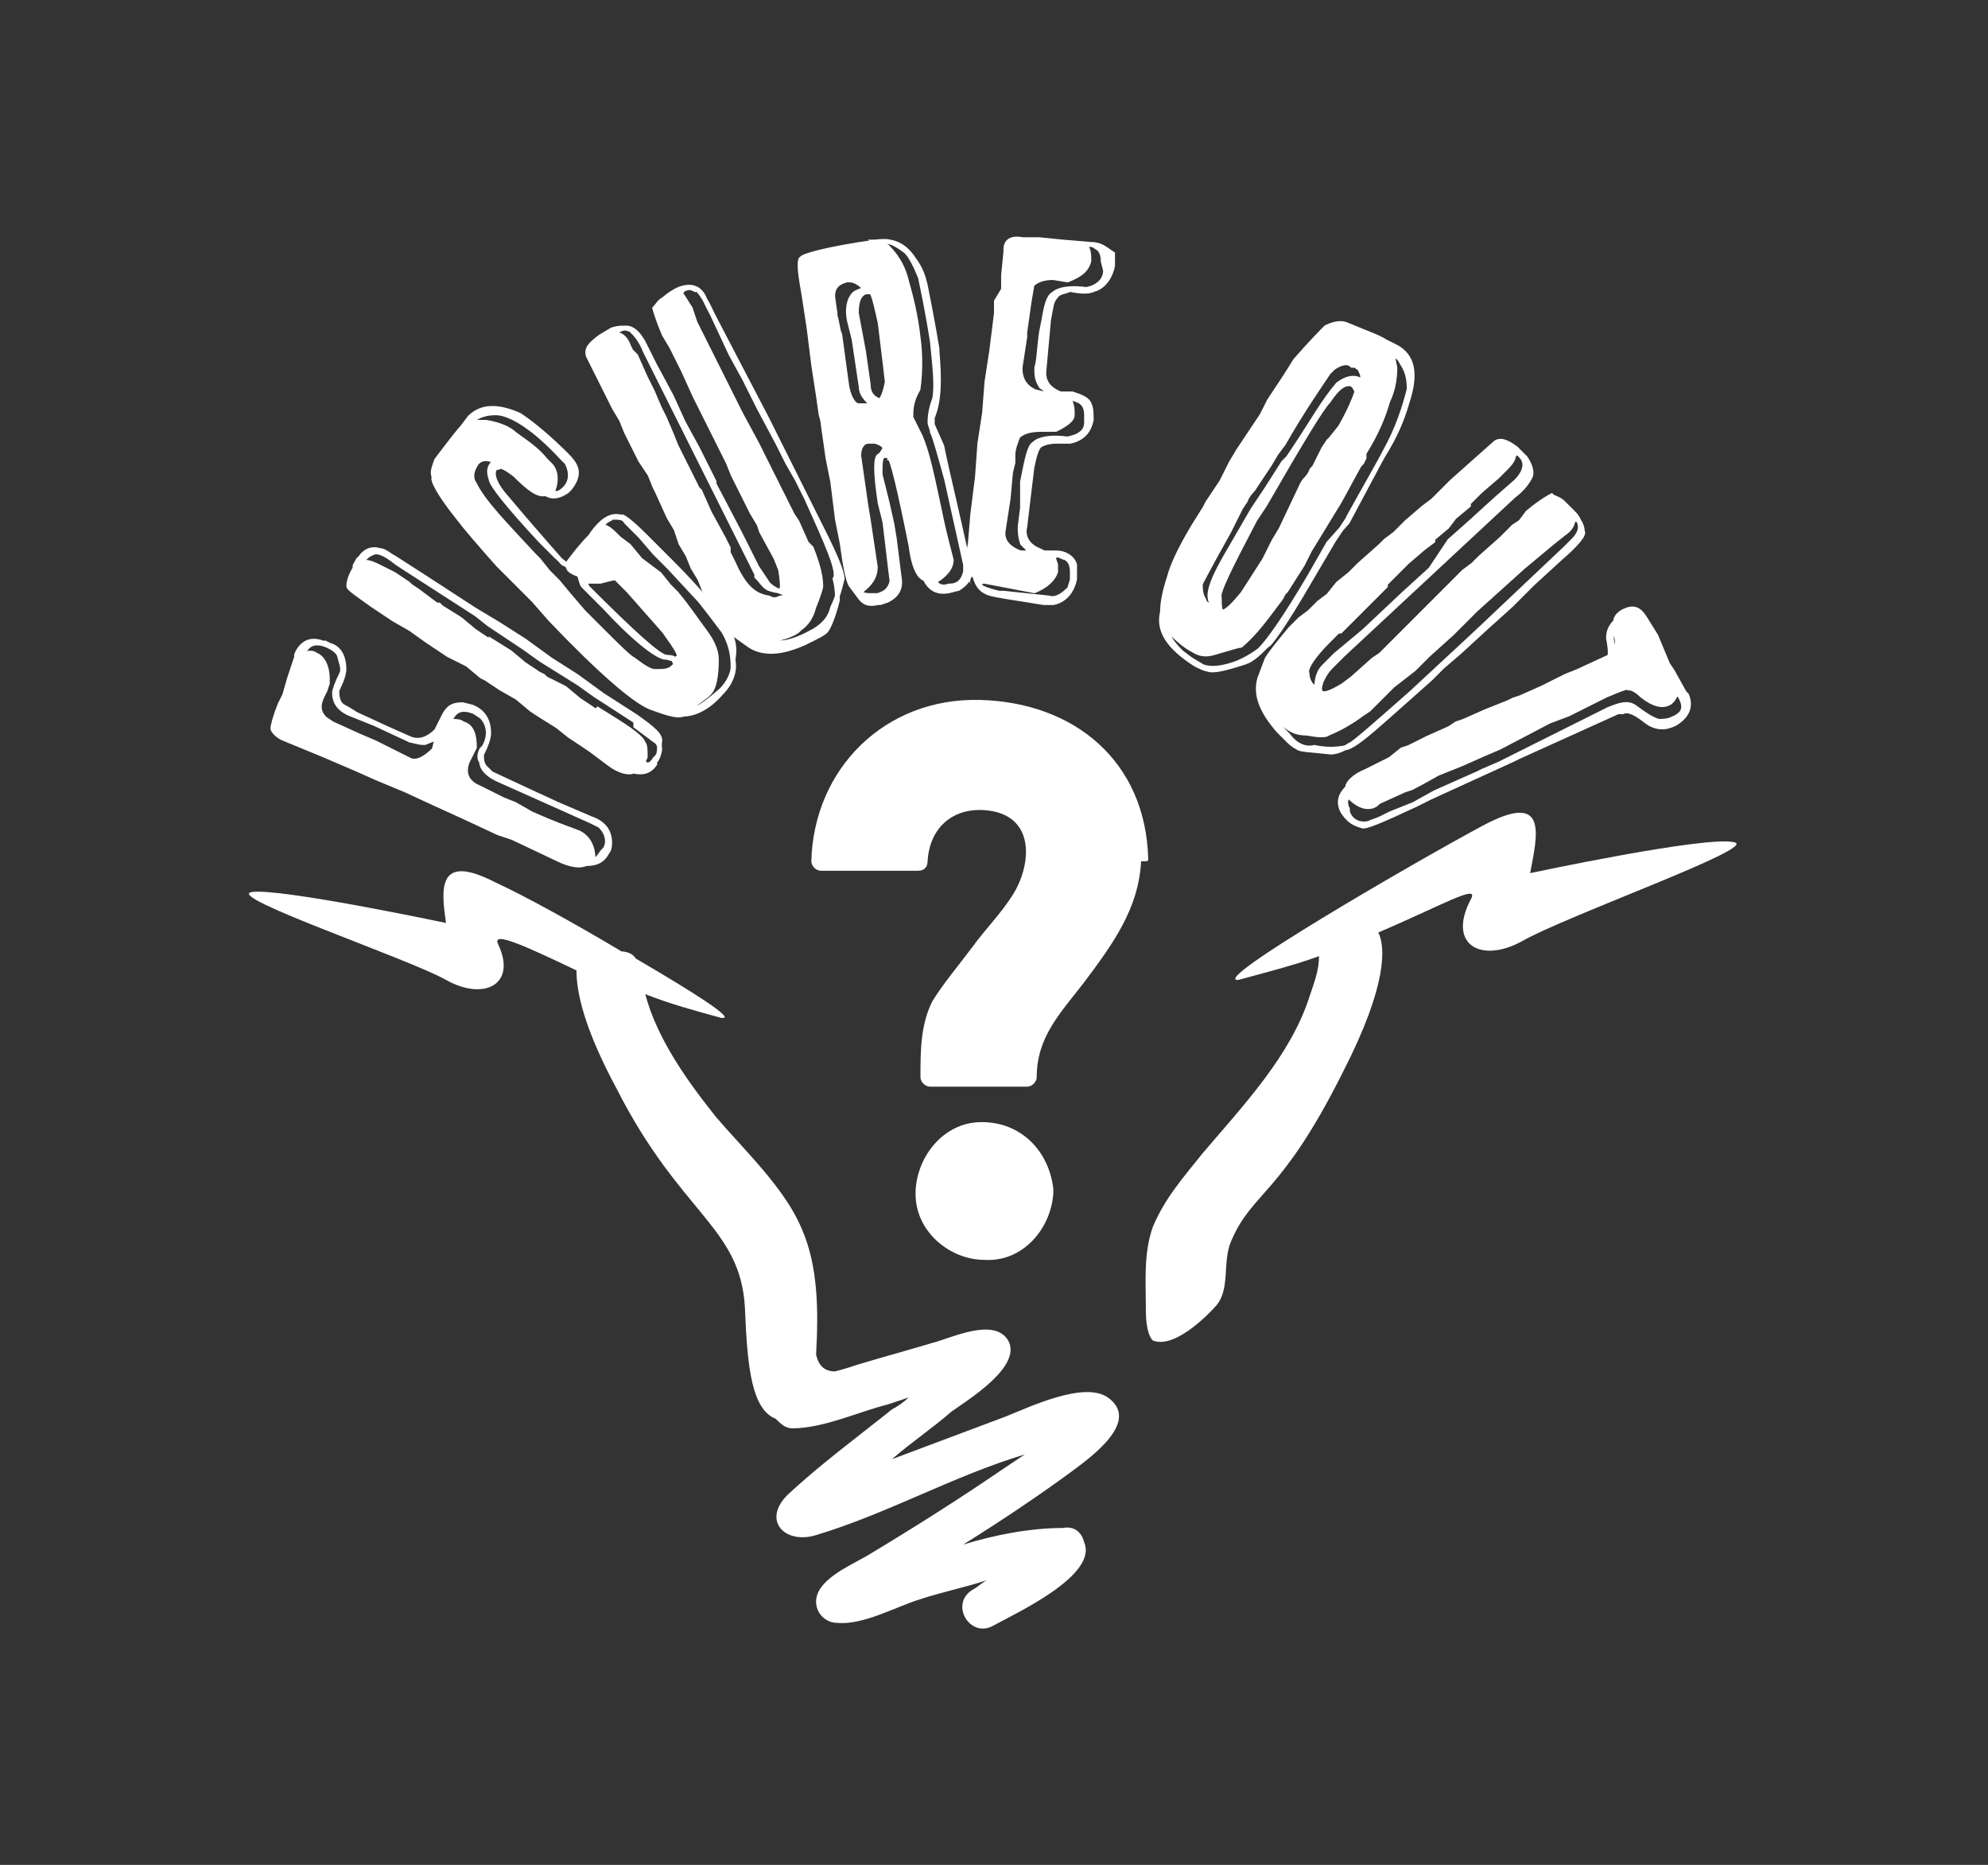
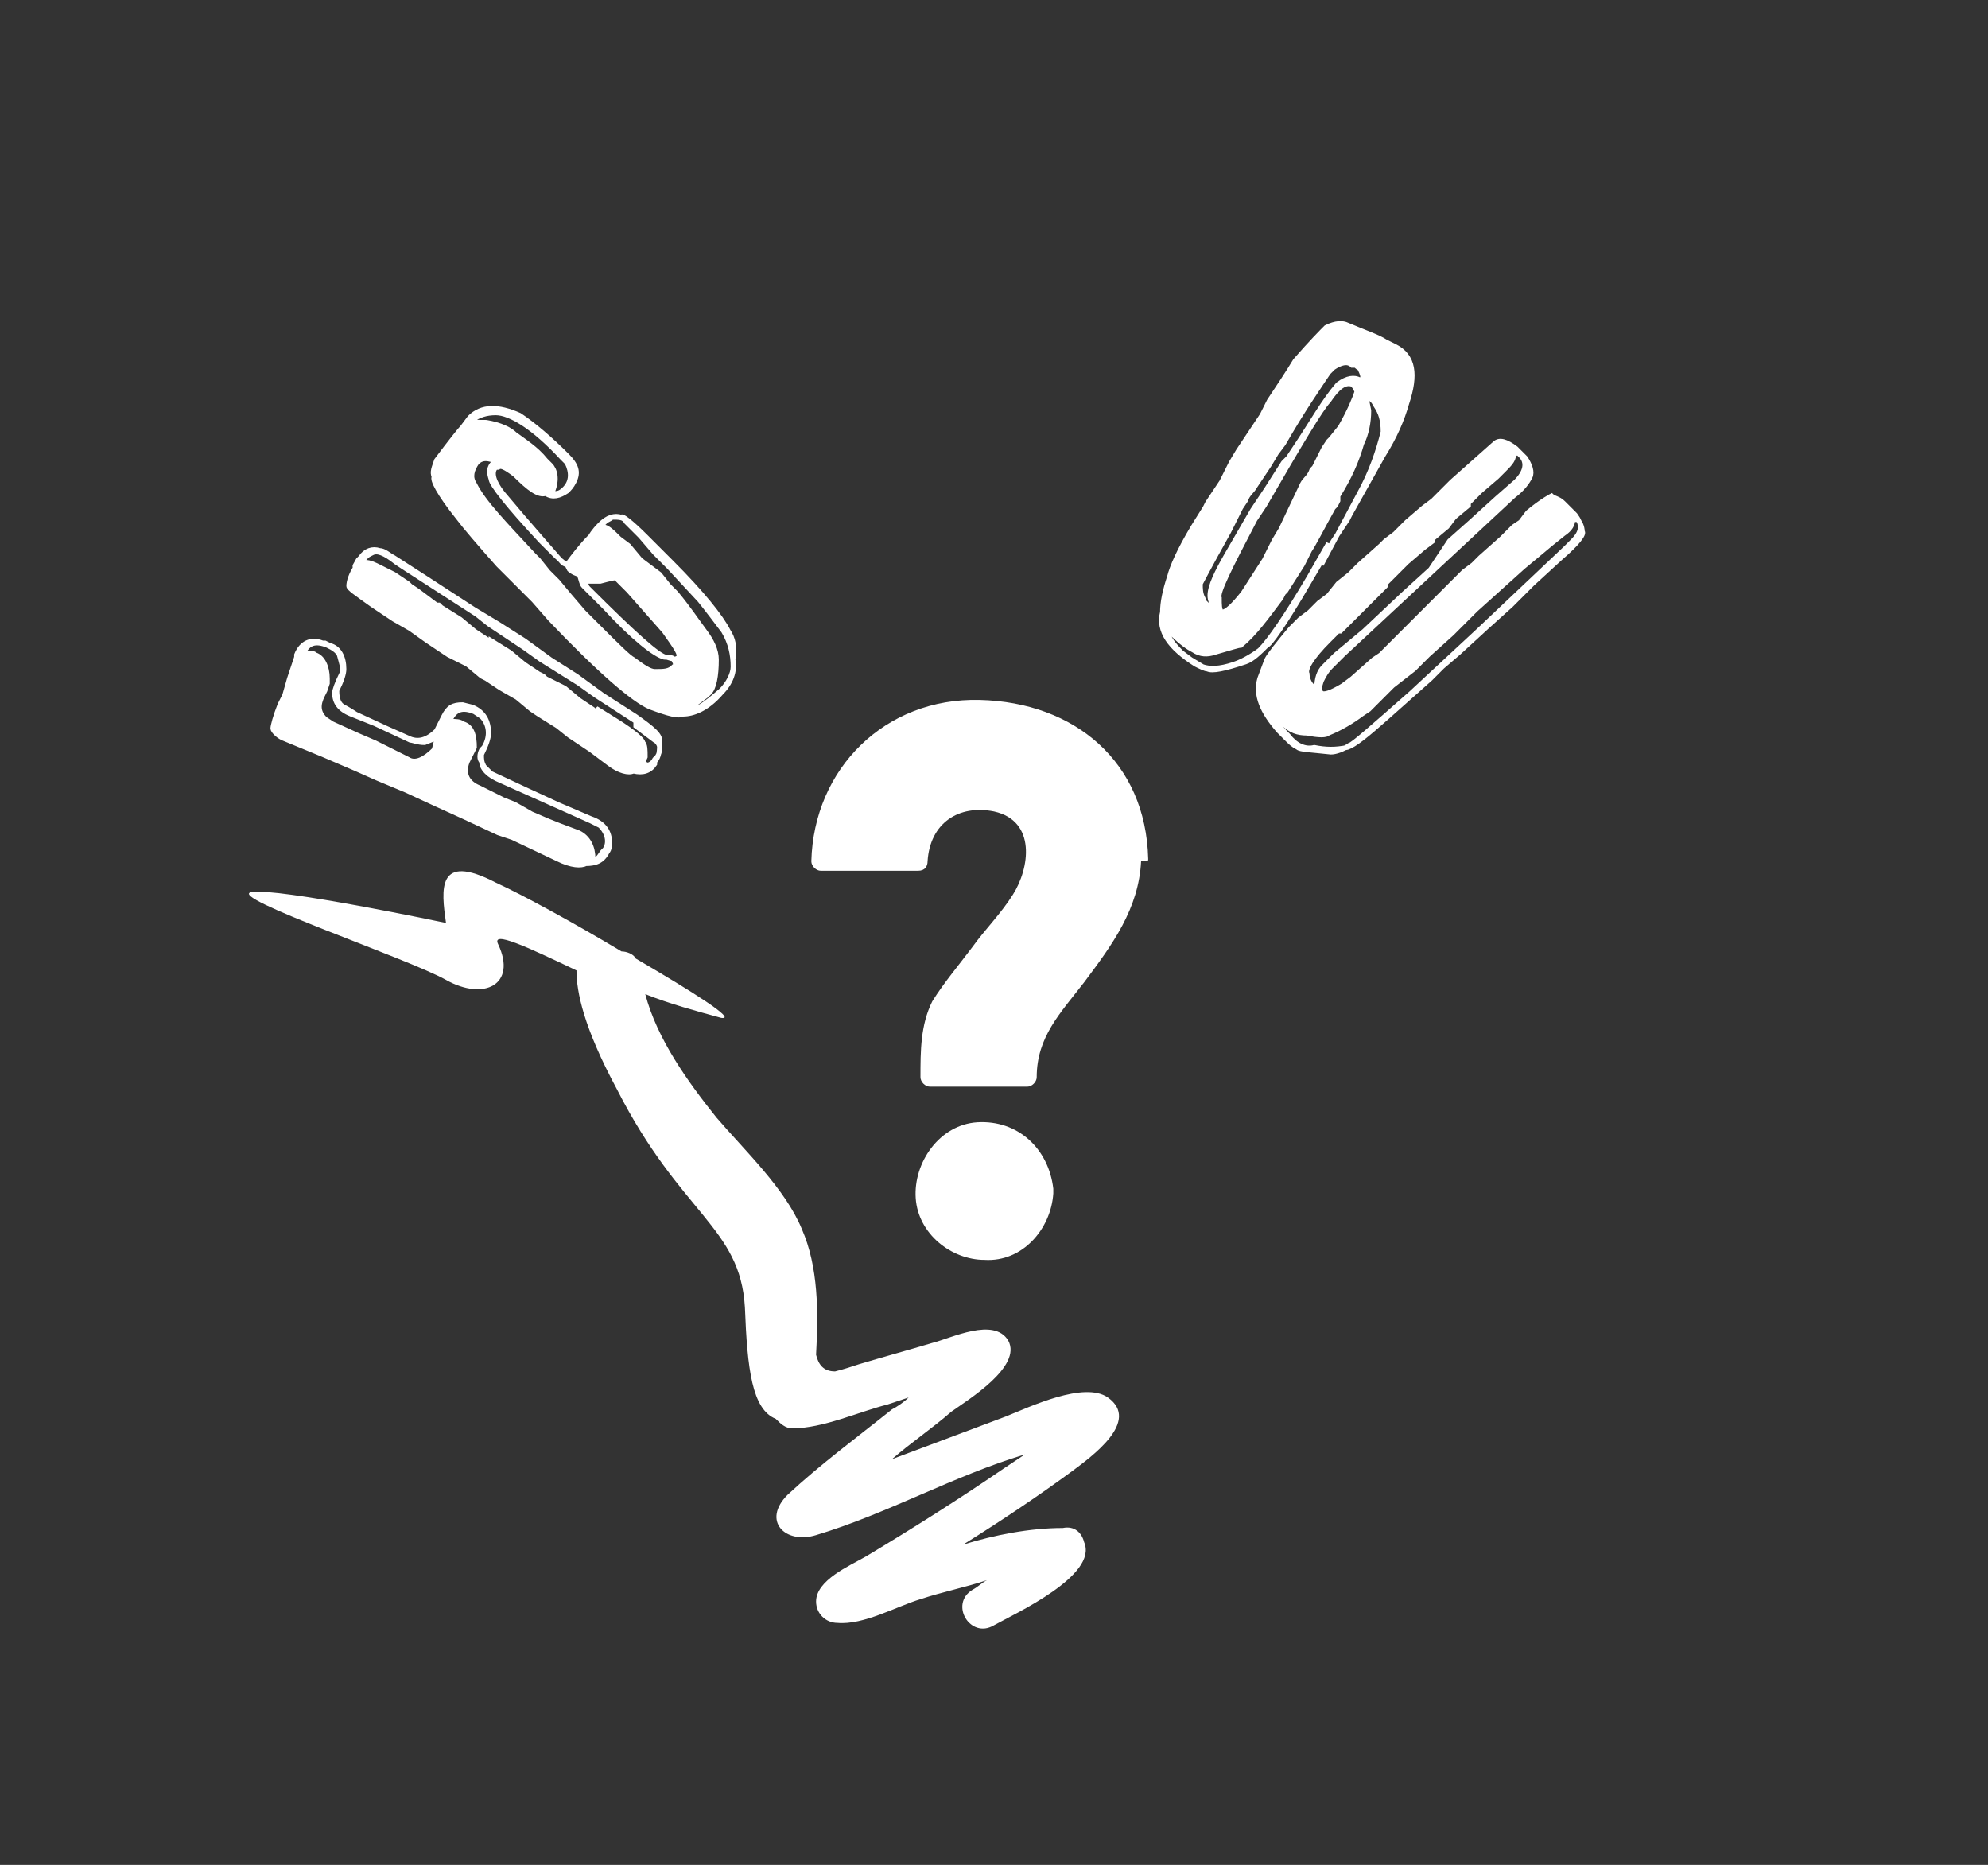
<svg xmlns="http://www.w3.org/2000/svg" version="1.1" id="圖層_1" x="0px" y="0px" viewBox="0 0 83.8 78.6" style="enable-background:new 0 0 83.8 78.6;" xml:space="preserve">
  <rect x="0" y="0" width="83.8" height="78.6" fill="#333333" stroke="none" />
  <style type="text/css">
	.st0{fill:#FFFFFF;stroke:#FFFFFF;stroke-width:0.2;stroke-miterlimit:10;}
	.st1{fill:#FFFFFF;}
	.st2{fill-rule:evenodd;clip-rule:evenodd;fill:#FFFFFF;}
</style>
  <g>
    <path class="st0" d="M24.9,34.5l-1.4-0.6l-1.3-0.6l-1.5-0.7l-0.3-0.3c-0.1-0.2-0.1-0.3-0.1-0.5c0.2-0.4,0.3-0.7,0.3-0.9   c0-0.5-0.2-0.9-0.7-1.1l-0.4-0.1c-0.4,0-0.6,0.1-0.8,0.5l-0.1,0.2l-0.1,0.2l-0.1,0.2c-0.4,0.4-0.8,0.5-1.2,0.3l-0.9-0.4L15,30.1   c-0.3-0.2-0.5-0.3-0.5-0.3c-0.2-0.1-0.3-0.3-0.3-0.7c0.2-0.4,0.3-0.7,0.3-0.9c0-0.5-0.2-0.9-0.6-1l-0.2-0.1l0,0l0,0l-0.1,0   c-0.5-0.2-0.9,0-1.1,0.5l0,0.1l0,0l-0.3,0.9L12,29.3l-0.2,0.4c-0.2,0.5-0.3,0.9-0.3,1c0,0.1,0.2,0.3,0.4,0.4l1.7,0.7l1.4,0.6   l0.9,0.4l1.2,0.5l1.3,0.6l1.1,0.5l1.5,0.7l0.6,0.2l1.9,0.9c0.6,0.3,1,0.3,1.2,0.2c0.4,0,0.7-0.1,0.9-0.5c0.1-0.1,0.1-0.3,0.1-0.4   C25.7,35.1,25.5,34.7,24.9,34.5z M18.3,31.6c-0.4,0.4-0.8,0.6-1.1,0.4l-1.4-0.7L15.1,31L14,30.5l-0.3-0.2c-0.3-0.3-0.3-0.6-0.1-1   l0.1-0.2l0.1-0.3l0-0.2c0-0.5-0.2-0.9-0.5-1c-0.1-0.1-0.3-0.1-0.5,0c0,0,0-0.1,0-0.1c0.2-0.4,0.5-0.5,1-0.3   c0.2,0.1,0.4,0.2,0.5,0.4c0.1,0.4,0.2,0.6,0.1,0.8c-0.2,0.4-0.3,0.7-0.3,0.8c0,0.4,0.2,0.7,0.7,0.9l1,0.4l1.5,0.7   c0.1,0,0.3,0.1,0.6,0.1l0.5-0.2c0,0,0,0,0,0.1L18.3,31.6z M25.5,35.8l-0.1,0.1c-0.2,0.3-0.3,0.4-0.4,0.3l0,0l0,0   c0-0.5-0.2-0.9-0.6-1.1l-0.8-0.3l-0.5-0.2l-0.7-0.3l-0.7-0.4l-0.5-0.2l-0.8-0.4l-0.2-0.1c-0.5-0.2-0.7-0.6-0.5-1.1l0.2-0.4l0.1-0.2   c0-0.5-0.1-0.9-0.5-1l0,0c-0.1-0.1-0.3-0.1-0.5-0.1c0,0-0.1-0.1,0-0.1l0,0c0.2-0.4,0.5-0.5,1-0.3l0.3,0.2c0.3,0.3,0.4,0.8,0.1,1.3   l-0.1,0.1l0,0l0,0c-0.1,0.2-0.1,0.4,0,0.5c0,0.3,0.3,0.6,0.8,0.8l3.8,1.7l0.4,0.2C25.6,35.1,25.7,35.5,25.5,35.8z" />
    <path class="st0" d="M26.8,30.2l-1.4-0.9l-1.1-0.8l-1.1-0.7L22.1,27L21,26.3L20,25.7l-2-1.3l-1.4-0.9c-0.2-0.1-0.4-0.3-0.6-0.3   c-0.3-0.1-0.6,0-0.8,0.3l-0.1,0.1c-0.1,0.2-0.2,0.3-0.1,0.3c-0.2,0.3-0.3,0.6-0.3,0.8c0,0.1,0.3,0.3,1,0.8l0.3,0.2l0.6,0.4l0.7,0.4   L18,27l0.3,0.2l0.6,0.4l0.8,0.4l0.6,0.5l0.2,0.1l0.6,0.4l0.7,0.4l0.6,0.5l0.3,0.2l0.8,0.5L24,31l0.6,0.4l0.3,0.2l0.8,0.6   c0.4,0.3,0.8,0.4,1,0.3c0.4,0.1,0.7,0,0.9-0.3l0-0.1c0.2-0.2,0.2-0.5,0.2-0.8C27.9,31,27.5,30.7,26.8,30.2z M27.7,31.9l-0.1,0.1   c-0.1,0.2-0.3,0.3-0.4,0.2c-0.1,0-0.1-0.1,0-0.3c0-0.3,0-0.5-0.1-0.6c0-0.1-0.3-0.4-1.1-0.9l-0.8-0.5L25.1,30L25,29.9l-0.6-0.4   l-0.6-0.5L23,28.6l-0.1-0.1l-0.2-0.1l-0.6-0.4l-0.6-0.5l-0.8-0.5L20.7,27L20.6,27L20,26.6l-0.6-0.5l-0.8-0.5l-0.1-0.1l-0.1,0   l-0.8-0.6l-0.3-0.2l-0.1-0.1l-0.6-0.4L16,23.9c-0.2-0.1-0.4-0.2-0.6-0.2l-0.1,0l0-0.1l0.1-0.1c0.1-0.1,0.1-0.1,0.3-0.2   c0.2-0.1,0.5,0,1,0.4l0.3,0.2l3.1,2l0.5,0.4l1.5,1l0.7,0.5l1.6,1l0.7,0.5l1.7,1.1l0,0.1l0,0l0,0.1l0.8,0.6   C27.8,31.3,27.9,31.6,27.7,31.9z" />
    <path class="st0" d="M30.7,26.6c-0.3-0.6-1.1-1.6-2.4-2.9l-0.5-0.5l-0.6-0.6c-0.6-0.6-1-0.9-1-0.8c-0.3-0.1-0.6,0-0.9,0.3   c-0.3,0.3-0.4,0.5-0.4,0.5c-0.4,0.4-0.7,0.8-1,1.2c0,0-0.1,0-0.2-0.1L23,22.9c-0.7-0.8-1.3-1.5-1.8-2.1c-0.4-0.5-0.5-0.9-0.3-1.1   l0.1,0c0.1-0.1,0.3,0,0.7,0.3c0.6,0.6,1,0.9,1.3,0.8c0.3,0.2,0.6,0.1,0.9-0.1c0.1-0.1,0.2-0.2,0.3-0.4c0.2-0.4,0.1-0.7-0.3-1.1   c-0.7-0.7-1.4-1.3-2-1.7c-0.9-0.4-1.6-0.4-2.1,0.1L19.5,18c-0.1,0.1-0.5,0.6-1.1,1.4c-0.1,0.3-0.2,0.5-0.1,0.7   c-0.1,0.1,0.2,0.7,1,1.7c0.3,0.4,0.9,1.1,1.7,2l0.6,0.6l0.9,0.9l0.7,0.8c2.1,2.2,3.5,3.4,4.2,3.7c0.8,0.3,1.2,0.4,1.4,0.3   c0.4,0,1-0.2,1.6-0.9l0,0c0.4-0.4,0.6-0.9,0.5-1.4C31,27.3,30.9,26.9,30.7,26.6z M25.2,24.2c0.1-0.1,0.2-0.1,0.4-0.1l0,0l0,0l0,0   C25.5,24.3,25.3,24.3,25.2,24.2L25.2,24.2L25.2,24.2z M19.9,17.7L19.9,17.7c0.3-0.2,0.6-0.3,1-0.3c0.6,0,1.6,0.6,2.8,1.9l0.2,0.2   c0.2,0.4,0.2,0.8-0.1,1.1l0,0c-0.2,0.2-0.3,0.2-0.5,0.2l0-0.1c0.2-0.5,0.1-0.9-0.1-1.1l-0.2-0.2c-0.4-0.5-0.9-0.8-1.3-1.1   c-0.2-0.2-0.6-0.4-1.2-0.5C20.1,17.8,19.9,17.8,19.9,17.7L19.9,17.7z M28.4,28.1L28.4,28.1c-0.2,0.2-0.4,0.2-0.8,0.2   c-0.2,0-0.5-0.2-0.9-0.5l0,0c-0.2-0.1-0.7-0.6-1.5-1.4l-0.6-0.6L24,25.1l-0.5-0.6l-0.4-0.4l-0.4-0.5l-0.2-0.2   c-1.2-1.3-2.1-2.2-2.5-3c-0.2-0.3-0.1-0.6,0.1-0.9l0,0c0.2-0.2,0.4-0.2,0.7-0.1l0,0.1c-0.2,0.2-0.2,0.4-0.1,0.7   c0,0.2,0.7,1.1,2.1,2.6l0.5,0.5c0.2,0.2,0.4,0.4,0.6,0.5l0.1,0.2c0.1,0.1,0.3,0.2,0.4,0.2l0,0c0.1,0.2,0.1,0.4,0.2,0.5l0.9,0.9   c1.2,1.3,2.1,2,2.5,2.1c0.2,0,0.4,0,0.4,0.1C28.5,28,28.5,28.1,28.4,28.1z M28.6,27.7c-0.1,0.1-0.2,0.1-0.5,0c-0.3,0-1.4-1-3.3-2.9   c-0.1-0.1-0.1-0.2-0.1-0.3l0,0c0,0,0.2,0,0.6,0c0.4-0.1,0.7-0.2,0.7-0.1l0,0l0.5,0.5l1.5,1.7C28.5,27.3,28.7,27.6,28.6,27.7z    M30.4,29.1c-0.7,0.6-1.1,0.9-1.4,0.8l0,0v0l0.8-0.6l0.1-0.1c0.2-0.2,0.3-0.7,0.3-1.4c0-0.4-0.2-0.8-0.5-1.2   c-0.3-0.4-0.7-1-1.2-1.6l-0.2-0.2l-0.1-0.1l-0.4-0.5L27,23.6l-0.5-0.6l-0.4-0.3c-0.3-0.3-0.5-0.5-0.7-0.5c0,0,0-0.1,0-0.1l0.1-0.1   c0.1-0.1,0.2-0.1,0.3-0.2c0.3,0,0.5,0,0.6,0.2l0,0l0.6,0.6l0.6,0.7l0.6,0.6l1.3,1.4l0,0l0,0c0.4,0.5,0.7,0.9,1,1.3   c0.3,0.5,0.4,1,0.4,1.5C30.9,28.4,30.7,28.8,30.4,29.1z" />
-     <path class="st0" d="M34,21l-1.7-3.4L29.9,13l-0.2-0.4c-0.2-0.5-0.6-0.6-1.1-0.4c-0.4,0.2-0.6,0.4-0.6,0.4   c-0.2,0.1-0.3,0.3-0.4,0.4c0,0,0.1,0.4,0.4,1.1l0.3,0.5l0.2,0.4l0.3,0.6l0.5,1.1l0.2,0.4l0.2,0.4l0.4,0.8l0.4,0.8l0.2,0.4l0.2,0.5   l0.4,0.8l0.4,0.8l0.3,0.5l0.1,0.3l0.6,1.1l0.2,0.5c0.1,0.6,0.1,0.9,0,0.9c-0.1,0-0.2,0-0.5-0.1c-0.2-0.1-0.3-0.3-0.5-0.5l0,0l0,0   l0,0l0,0l0,0l0-0.1l-0.1-0.2l-0.2-0.4l-4.4-8.8c-0.2-0.5-0.4-0.7-0.6-0.9c-0.2-0.1-0.5-0.1-0.8,0l-0.5,0.3   c-0.4,0.3-0.6,0.5-0.5,0.8l1.1,2.2l0.3,0.5l0.2,0.5l0.2,0.4l0.4,0.8l0.4,0.6l0.2,0.5l0.1,0.2l0.5,1.1l0.3,0.5l0.2,0.6l0.3,0.5   l0.2,0.5l0.3,0.5l0.2,0.5l0.1,0.3l0.1,0.2c0.5,0.7,0.8,1.1,1,1.3l0.7,0.5c0.6,0.4,1.4,0.3,2.3-0.1l0.4-0.2c0.2-0.1,0.4-0.2,0.5-0.3   c0.1-0.1,0.3-0.5,0.5-1.3c0-0.2,0-0.5-0.1-0.9C35.4,24.1,34.9,23,34,21z M30.9,23.7l-0.2-0.4l0-0.1l0-0.1l0,0l0,0l0,0l0,0l0,0   l-0.2-0.4l-0.6-1.1l-0.4-0.9l0,0l0,0l-0.1-0.1l-0.2-0.4l0,0l0,0l0,0l-0.3-0.6l-0.4-0.8l-0.2-0.5l0,0l0,0l0,0l-0.3-0.7l-0.2-0.4   l-0.3-0.7l0,0l0,0l-0.3-0.6l-0.4-0.9l-0.1-0.1l-0.1-0.1l0,0l0,0l-0.1-0.2c-0.1-0.3-0.3-0.5-0.5-0.5l0-0.1l0-0.1l0.1,0   c0.4-0.2,0.7,0,1,0.5l0.5,1l0.7,1.3l0.5,1.1l0.6,1.1l0.7,1.4l0,0.1l1.1,2.1l0.7,1.4l0.4,0.6c0.1,0.2,0.4,0.4,0.8,0.5   c0,0.1,0,0.1-0.1,0.2l-0.1,0c-0.2,0.1-0.3,0.1-0.5,0C31.7,25.1,31.3,24.6,30.9,23.7z M35.1,25.6c-0.1,0.4-0.3,0.7-0.8,1   c-0.9,0.5-1.5,0.6-1.9,0.4l0,0l0,0c0.5-0.1,0.9-0.2,1.2-0.4l0.1-0.1c0.3-0.2,0.5-0.5,0.6-0.9c0.2-0.5,0.3-0.8,0.3-0.9   c0-0.5-0.2-1.1-0.4-1.6L34,22.9L33.6,22l-0.2-0.3l-0.5-1l-0.1-0.2l-0.3-0.6l-0.6-1.2l-0.7-1.3l-0.6-1.2L30,15l-0.7-1.4L29.1,13   c-0.2-0.3-0.3-0.5-0.4-0.6c0,0,0-0.1,0.1-0.2c0.2-0.1,0.3-0.1,0.5,0c0.1-0.1,0.4,0.3,0.8,1.2l0.7,1.5l0.6,1.1l0.6,1.2l0.8,1.5   l0.4,0.8l0.4,0.7l1.1,2.2c0.5,1,0.8,1.7,0.8,2C35.4,24.8,35.3,25.2,35.1,25.6z" />
-     <path class="st0" d="M46,10.3L46,10.3L46,10.3L46,10.3L46,10.3l-1.2-0.1l-1-0.1c-0.3,0-0.6,0-0.7,0c-0.5-0.1-0.7,0.1-0.7,0.4l0,0.1   l-0.1,1l0,0.2l0,0.4L42,12.7L42,13.2l-0.2,1.6l-0.2,1.3l-0.1,1.3l-0.2,1.3l-0.1,1.4L41,21.7l-0.1,1.2l-0.1,0.6c0,0.1,0,0.1,0,0.2   c-0.5-2.3-0.9-3.9-1.1-4.9l-0.4-0.9l0-0.3c0.3-0.7,0.3-1.6,0.2-2.8l0-0.1c-0.2-1.2-0.4-2.2-0.5-2.7c-0.1-0.4-0.2-0.7-0.5-1.1   c-0.4-0.6-0.9-0.8-1.6-0.7c-2.1,0.3-3.1,0.6-3.1,0.7c-0.1,0-0.1,0.4,0,1l0.1,0.6l0.2,1.3l0.1,0.8l0.1,0.8l0.2,1.3l0.1,0.7   c0,0.1,0.1,0.3,0.1,0.5l0.2,1.4l0.1,0.5l0.1,0.5l0.2,1.6l0.1,0.5l0.1,0.5l0.1,0.7c0.1,0.6,0.2,1,0.3,1.1l0.3,0.4   c0.2,0.3,0.4,0.4,0.8,0.3l0.1,0l0.3-0.1c0.4-0.2,0.6-0.5,0.5-1l-0.2-1.6l-0.1-0.6l-0.2-0.9L37.1,20c0-0.5,0-0.8,0.2-0.8l0,0   c0.1,0,0.2,0,0.2,0.1c0.1,0,0.4,1.2,0.9,3.7c0.1,0.8,0.3,1.3,0.6,1.4c0.2,0.4,0.5,0.6,1,0.5l0.4-0.1c0.3-0.2,0.5-0.4,0.5-0.8   c0,0.1,0.1,0.2,0.2,0.3c0.1,0.4,0.3,0.6,0.6,0.7c0.3,0.1,1.1,0.2,2.3,0.4l0.4,0c0.5-0.1,0.8-0.5,0.9-1c0-0.2,0-0.4,0-0.6   c-0.1-0.3-0.4-0.5-0.8-0.5l-0.5,0l-0.2-0.1c-0.5-0.2-0.7-0.6-0.6-1l0.3-2.5c0.1-0.5,0.2-0.8,0.3-0.9c0.1-0.1,0.4-0.2,0.7-0.2l0,0   l0,0l0,0l0.1,0l0.5,0c0.5-0.1,0.8-0.4,0.9-0.9c0-0.3,0-0.5-0.1-0.7c-0.1-0.2-0.4-0.3-0.7-0.4l-0.3,0l-0.2,0   c-0.5-0.2-0.7-0.5-0.7-0.9l0.2-2.2c0.1-0.5,0.1-0.8,0.3-1c0.1-0.2,0.4-0.2,0.6-0.3c0.5,0.1,0.8,0.1,1,0c0.4-0.1,0.7-0.5,0.8-1   c0-0.2,0-0.3,0-0.5C46.6,10.5,46.4,10.3,46,10.3z M37.1,13.6c0.2,1.6,0.3,2.5,0.3,2.5c-0.1,0.5-0.2,0.7-0.3,0.8   c-0.3-0.1-0.5-0.3-0.5-0.7l-0.2-1.4l0,0l-0.3-1.6c0-0.5,0.1-0.8,0.4-0.9c0.1,0,0.2,0,0.2,0C36.8,12.3,36.9,12.7,37.1,13.6z    M35.7,16.3l-0.3-2.2c-0.1-0.2-0.1-0.5-0.2-0.8l0-0.1l-0.1-0.7c0-0.4,0.2-0.6,0.6-0.7l0.1,0c0.2,0,0.4,0.1,0.6,0.3l0,0.1   c-0.2,0.1-0.3,0.1-0.4,0.2c-0.2,0.2-0.3,0.6-0.2,1.1l0.2,0.8l0.3,2c0,0.3,0.2,0.5,0.4,0.7c0,0.1,0,0.1-0.2,0.1l-0.1,0l-0.2,0   C36,17.1,35.8,16.8,35.7,16.3z M37.1,19.2c-0.2,0-0.2,0.7,0,2l0.2,0.8c0.2,1.7,0.3,2.5,0.3,2.5c-0.1,0.4-0.3,0.5-0.6,0.6l-0.3,0   c-0.1,0-0.3,0-0.4-0.1l0-0.1l0,0c0.4-0.3,0.6-0.6,0.6-1l-0.3-2l-0.1-0.6c-0.2-1.4-0.3-2.1-0.3-2.1c0-0.4,0.2-0.6,0.4-0.6l0.2,0   l0.1,0c0.3,0.1,0.4,0.2,0.4,0.3l0,0C37.2,19.1,37.1,19.2,37.1,19.2z M40,24.7L40,24.7c-0.3,0.1-0.5,0-0.6-0.2l0,0   c0.5-0.3,0.7-0.6,0.7-0.9c-0.1-0.4-0.3-1.1-0.5-2.1c-0.3-1.4-0.5-2.4-0.8-3.1c-0.2-0.4-0.3-0.6-0.4-0.8l0-0.1c0-0.2,0-0.6,0.3-1.1   c0.1-0.7,0.1-1.5,0-2.2c-0.1-0.9-0.3-1.7-0.5-2.4c-0.1-0.4-0.3-0.9-0.8-1.4L37,10.2l0,0l0,0l0.1,0c0.4-0.1,0.7,0.1,1.1,0.4   c0.2,0.2,0.4,0.6,0.6,1.1c0.1,0.5,0.3,1.4,0.5,2.7c0.1,1,0.2,1.8,0.1,2.4c-0.2,0.5-0.2,0.9-0.2,1c0,0.1,0.1,0.3,0.1,0.4   c0.1,0.2,0.3,0.9,0.6,2l0.8,3.6l0,0.3C40.6,24.5,40.4,24.7,40,24.7z M43.6,24.9c0.5-0.2,0.8-0.5,0.9-0.8l0-0.1l0-0.2l-0.1-0.3l0,0   l0.1-0.1l0.1,0c0.1,0,0.2,0.1,0.3,0.1c0.2,0.1,0.3,0.3,0.3,0.6l0,0.3c0,0.1-0.1,0.3-0.1,0.4c-0.3,0.3-0.6,0.5-0.9,0.4L42.3,25   l-0.2,0c-0.4-0.1-0.7-0.2-0.8-0.3l0-0.1c0,0,0,0,0.1-0.1l0.1,0L43.6,24.9L43.6,24.9z M44.5,18.1c0.4-0.2,0.7-0.4,0.7-0.6l0-0.1   c0-0.1,0-0.3-0.1-0.5c0,0,0-0.1,0.1-0.1c0.1,0,0.3,0.1,0.3,0.1c0.2,0.1,0.3,0.3,0.3,0.6l0,0.3c0,0.4-0.3,0.6-0.8,0.7   c-0.7-0.1-1.2,0-1.4,0.2c-0.2,0.1-0.3,0.6-0.5,1.6L43.1,21l0,0.4L43,22.2c0,0.2,0,0.4,0.1,0.7l0.3,0.3l-0.1,0.1l0,0l-0.3,0   c-0.5-0.2-0.8-0.5-0.7-1l0.2-1.3l0.1-1.1l0.1-0.4l0-0.3c0-0.3,0.1-0.5,0.2-0.8c0.2-0.2,0.5-0.3,1-0.3l0.3,0   C44.3,18.1,44.4,18.1,44.5,18.1z M46.6,11.4c0,0.4-0.3,0.7-0.8,0.8c-0.7-0.1-1.2,0-1.4,0.2c-0.2,0.1-0.3,0.5-0.4,1.1L43.9,14   c-0.1,0.7-0.1,1.2-0.2,1.5c0,0.3,0,0.5,0.2,0.8c0.2,0.1,0.2,0.2,0.2,0.3l0,0l-0.1,0l-0.4-0.1c-0.4-0.2-0.6-0.5-0.6-1l0.2-1.3l0-0.2   l0.1-0.7c0.1-0.8,0.2-1.2,0.2-1.3c0.2-0.2,0.5-0.3,0.9-0.3l0.6,0.1l0,0c0.5-0.2,0.8-0.4,0.9-0.8l0-0.1c0-0.1,0-0.3-0.1-0.5   c0,0,0-0.1,0.1-0.1c0.2,0,0.3,0.1,0.3,0.1c0.2,0.1,0.3,0.3,0.3,0.6L46.6,11.4z" />
-     <path class="st0" d="M53.4,27.2c0.1,0,0.7-0.8,1.8-2.7l1-1.7l0.6-0.9l0.1-0.2l1.4-2.5c0.5-0.8,0.8-1.5,1-2.2c0.4-1.2,0.3-2-0.5-2.4   l-0.4-0.2c-0.3-0.2-0.9-0.4-1.6-0.7c-0.2-0.1-0.5-0.1-0.9,0.1c-0.2,0.2-0.6,0.6-1.3,1.4c-0.3,0.5-0.7,1.1-1.1,1.7l-0.3,0.6   l-0.8,1.2L52.2,19l-0.3,0.5l-0.4,0.8l-0.4,0.6l-0.2,0.3l-0.1,0.2l-0.5,0.8c-0.6,1-0.9,1.7-1,2.1c-0.2,0.6-0.3,1.1-0.3,1.5   c-0.2,0.8,0.3,1.5,1.4,2.2c0.2,0.1,0.4,0.2,0.5,0.2c0.2,0.1,0.7,0,1.6-0.3C52.8,27.8,53.1,27.5,53.4,27.2z M51.8,22.4L52,22   l0.3-0.6l0.2-0.3c0.1-0.3,0.3-0.4,0.4-0.6l0.2-0.3l0.4-0.6l0.3-0.5l0.3-0.4c0.8-1.4,1.5-2.4,1.9-3l0,0l0.2-0.2   c0.3-0.2,0.6-0.3,0.8-0.1l0.1,0c0.1,0,0.1,0.1,0.2,0.1c0.1,0.2,0.2,0.4,0.1,0.5l0,0l-0.1,0c-0.2-0.1-0.5-0.1-0.9,0.2   c-0.6,0.7-1.1,1.6-1.7,2.5l-0.4,0.6l-0.1,0.1l-0.1,0.1l-0.7,1.1l-0.6,0.9l-1.1,1.9c-0.4,0.7-0.7,1.3-0.7,1.7c0,0.2,0.1,0.4,0.1,0.4   c-0.1,0-0.1,0-0.2,0l-0.1-0.1c-0.1-0.1-0.2-0.2-0.1-0.2c-0.1-0.2-0.1-0.4-0.1-0.6C50.5,24.8,50.9,24,51.8,22.4z M52.9,21.9l0.4-0.6   c1.5-2.6,2.4-4.1,2.7-4.4c0.4-0.6,0.7-0.8,1-0.7c0.1,0.1,0.1,0.1,0.2,0.3c-0.1,0.3-0.3,0.8-0.7,1.5l-0.4,0.5l-0.1,0.1l-0.2,0.3   l-0.4,0.8l-0.1,0.1c-0.1,0.3-0.3,0.4-0.4,0.6L54,22.3l-0.3,0.5l-0.4,0.8l-0.9,1.4c-0.4,0.5-0.7,0.8-0.9,0.8   c-0.1-0.1-0.1-0.3-0.1-0.6C51.3,25,51.8,24,52.9,21.9z M52,28c-0.6,0.2-1,0.2-1.3,0.1l-0.5-0.3l-0.4-0.3c-0.4-0.4-0.6-0.7-0.5-0.8   l0.1,0c0.4,0.4,0.7,0.6,0.9,0.7c0.3,0.2,0.6,0.2,0.9,0.1c0.7-0.2,1-0.3,1.1-0.3c0.6-0.5,1.1-1.2,1.7-2l0.1-0.2l0.1-0.1l0,0l0,0   l0.7-1.1l0.3-0.6l1.1-1.8c0.2-0.3,0.5-0.9,1-1.8l0.1-0.1l0.1-0.2l0-0.1l0,0l0,0l0-0.1l0,0c0.5-0.8,0.8-1.5,1-2.2   c0.2-0.4,0.3-0.9,0.3-1.4l-0.1-0.5l0.1,0l0,0c0.1,0,0.2,0.1,0.3,0.3c0.2,0.3,0.3,0.6,0.3,1.1c-0.2,0.8-0.5,1.7-1,2.6l-1.6,3   L56,22.9l-0.8,1.4c-1,1.7-1.7,2.7-2.1,3.1C52.7,27.7,52.3,27.9,52,28z" />
+     <path class="st0" d="M53.4,27.2c0.1,0,0.7-0.8,1.8-2.7l1-1.7l0.6-0.9l0.1-0.2l1.4-2.5c0.5-0.8,0.8-1.5,1-2.2c0.4-1.2,0.3-2-0.5-2.4   l-0.4-0.2c-0.3-0.2-0.9-0.4-1.6-0.7c-0.2-0.1-0.5-0.1-0.9,0.1c-0.2,0.2-0.6,0.6-1.3,1.4c-0.3,0.5-0.7,1.1-1.1,1.7l-0.3,0.6   l-0.8,1.2L52.2,19l-0.3,0.5l-0.4,0.8l-0.4,0.6l-0.2,0.3l-0.1,0.2l-0.5,0.8c-0.6,1-0.9,1.7-1,2.1c-0.2,0.6-0.3,1.1-0.3,1.5   c-0.2,0.8,0.3,1.5,1.4,2.2c0.2,0.1,0.4,0.2,0.5,0.2c0.2,0.1,0.7,0,1.6-0.3C52.8,27.8,53.1,27.5,53.4,27.2z M51.8,22.4L52,22   l0.3-0.6l0.2-0.3c0.1-0.3,0.3-0.4,0.4-0.6l0.2-0.3l0.4-0.6l0.3-0.5l0.3-0.4c0.8-1.4,1.5-2.4,1.9-3l0,0l0.2-0.2   c0.3-0.2,0.6-0.3,0.8-0.1l0.1,0c0.1,0,0.1,0.1,0.2,0.1c0.1,0.2,0.2,0.4,0.1,0.5l0,0l-0.1,0c-0.2-0.1-0.5-0.1-0.9,0.2   c-0.6,0.7-1.1,1.6-1.7,2.5l-0.4,0.6l-0.1,0.1l-0.1,0.1l-0.7,1.1l-0.6,0.9l-1.1,1.9c-0.4,0.7-0.7,1.3-0.7,1.7c0,0.2,0.1,0.4,0.1,0.4   c-0.1,0-0.1,0-0.2,0l-0.1-0.1c-0.1-0.1-0.2-0.2-0.1-0.2c-0.1-0.2-0.1-0.4-0.1-0.6C50.5,24.8,50.9,24,51.8,22.4z M52.9,21.9l0.4-0.6   c1.5-2.6,2.4-4.1,2.7-4.4c0.4-0.6,0.7-0.8,1-0.7c0.1,0.1,0.1,0.1,0.2,0.3c-0.1,0.3-0.3,0.8-0.7,1.5l-0.4,0.5l-0.1,0.1l-0.2,0.3   l-0.4,0.8l-0.1,0.1c-0.1,0.3-0.3,0.4-0.4,0.6L54,22.3l-0.3,0.5l-0.4,0.8l-0.9,1.4c-0.4,0.5-0.7,0.8-0.9,0.8   c-0.1-0.1-0.1-0.3-0.1-0.6C51.3,25,51.8,24,52.9,21.9z M52,28c-0.6,0.2-1,0.2-1.3,0.1l-0.5-0.3l-0.4-0.3c-0.4-0.4-0.6-0.7-0.5-0.8   l0.1,0c0.4,0.4,0.7,0.6,0.9,0.7c0.3,0.2,0.6,0.2,0.9,0.1c0.7-0.2,1-0.3,1.1-0.3c0.6-0.5,1.1-1.2,1.7-2l0.1-0.2l0.1-0.1l0,0l0,0   l0.7-1.1l0.3-0.6c0.2-0.3,0.5-0.9,1-1.8l0.1-0.1l0.1-0.2l0-0.1l0,0l0,0l0-0.1l0,0c0.5-0.8,0.8-1.5,1-2.2   c0.2-0.4,0.3-0.9,0.3-1.4l-0.1-0.5l0.1,0l0,0c0.1,0,0.2,0.1,0.3,0.3c0.2,0.3,0.3,0.6,0.3,1.1c-0.2,0.8-0.5,1.7-1,2.6l-1.6,3   L56,22.9l-0.8,1.4c-1,1.7-1.7,2.7-2.1,3.1C52.7,27.7,52.3,27.9,52,28z" />
    <path class="st0" d="M59.5,29.2l2.8-2.6l3.7-3.5l0.3-0.3c0.4-0.4,0.4-0.7,0.1-1.1c-0.3-0.3-0.5-0.5-0.5-0.5   c-0.2-0.2-0.4-0.2-0.5-0.3c0,0-0.4,0.2-1,0.7L64.1,22l-0.3,0.2l-0.5,0.5l-0.9,0.8l-0.3,0.3l-0.4,0.3l-0.6,0.6l-0.6,0.6l-0.3,0.3   L59.8,26l-0.6,0.6l-0.6,0.6l-0.4,0.4l-0.3,0.2L57,28.6l-0.4,0.3c-0.5,0.3-0.8,0.4-0.9,0.3c-0.1-0.1-0.1-0.2,0-0.5   c0.1-0.2,0.2-0.4,0.4-0.6l0,0l0,0l0,0l0,0l0,0l0,0l0.2-0.2l0.3-0.3l7.2-6.7c0.4-0.3,0.6-0.6,0.7-0.8c0.1-0.2,0-0.5-0.2-0.8   l-0.4-0.4c-0.4-0.3-0.7-0.4-0.9-0.2l-1.8,1.6l-0.4,0.4l-0.4,0.4L60,21.4L59.3,22l-0.5,0.5l-0.4,0.3l-0.2,0.2l-0.9,0.8l-0.4,0.4   l-0.5,0.4L56,25.1l-0.4,0.3l-0.4,0.4l-0.4,0.3l-0.2,0.2l-0.2,0.2c-0.5,0.6-0.9,1.1-1,1.3l-0.3,0.8c-0.2,0.7,0.1,1.4,0.8,2.2   l0.3,0.3c0.2,0.2,0.3,0.3,0.5,0.4c0.1,0.1,0.5,0.1,1.4,0.2c0.2,0,0.5-0.1,0.8-0.3C57,31.4,57.8,30.7,59.5,29.2z M56,27l0.3-0.3   l0.1-0.1l0.1,0l0,0l0,0l0,0l0,0l0,0l0.3-0.3l0.9-0.9l0.7-0.7l0-0.1l0,0l0.1-0.1l0.3-0.3l0,0l0,0l0,0l0.5-0.5l0.7-0.6l0.4-0.3l0,0   l0,0l0-0.1l0.6-0.5l0.3-0.4l0.6-0.5l0-0.1l0,0l0.5-0.5l0.7-0.6l0.1-0.1l0.1-0.1l0,0l0,0l0.1-0.1c0.2-0.2,0.4-0.4,0.4-0.6l0.1-0.1   l0.1,0l0.1,0.1c0.3,0.3,0.2,0.7-0.2,1.1l-0.8,0.7l-1.1,1l-0.9,0.8L60.3,24l-1.1,1l0,0l-1.7,1.6l-1.2,1l-0.5,0.5   c-0.2,0.2-0.3,0.5-0.3,0.9c0,0-0.1,0-0.2-0.1l0,0c-0.1-0.1-0.2-0.3-0.2-0.5C55,28.2,55.3,27.7,56,27z M55.4,31.5   c-0.4,0.1-0.8-0.1-1.1-0.5c-0.7-0.7-1-1.3-1-1.7l0,0l0,0c0.2,0.4,0.5,0.8,0.7,1.1l0.1,0.1c0.3,0.3,0.6,0.4,1,0.4   c0.5,0.1,0.8,0.1,0.9,0c0.5-0.2,1-0.5,1.4-0.8l0.3-0.2l0.7-0.7l0.3-0.3l0.9-0.7l0.1-0.1l0.5-0.5l1-0.9l1-1l1-0.9l1-0.9l1.2-1   l0.5-0.4c0.3-0.2,0.4-0.4,0.4-0.6c0,0,0.1,0,0.2,0c0.1,0.1,0.2,0.3,0.2,0.5c0.1,0.1-0.2,0.5-0.9,1.1l-1.2,1.1l-0.9,0.9l-1,0.9   l-1.2,1.1l-0.7,0.6l-0.5,0.5l-1.8,1.6c-0.9,0.8-1.4,1.2-1.7,1.3C56.3,31.6,55.9,31.6,55.4,31.5z" />
-     <path class="st0" d="M71.1,29.3L71,29.2l-0.5-0.9l-0.2-0.3l-0.5-1.2L69.3,26c-0.2-0.3-0.4-0.4-0.7-0.3c-0.3,0.1-0.5,0.3-0.5,0.5   c-0.2,0.2-0.3,0.4-0.3,0.7c0.1,0.5,0.1,0.8,0,0.8l-1.3,0.6L66,28.5l-0.4,0.2L65,29l-0.9,0.4l-0.3,0.1l-0.2,0.1l-1,0.4l-0.9,0.4   l-0.3,0.1l-0.3,0.2l-0.9,0.4l-0.8,0.4l-0.3,0.1L58.6,32l-1,0.5c-0.5,0.2-0.8,0.5-0.8,0.7c-0.3,0.3-0.4,0.6-0.2,1   c0.2,0.3,0.4,0.5,0.8,0.6c0.1,0.1,0.8-0.2,2.3-0.9l0.6-0.3l3.5-1.6l0,0l0,0l0,0l0.2-0.1l4.2-1.9l0,0l0,0c0.1,0,0.2,0,0.2,0   c0.2-0.1,0.5,0,1,0.4c0.4,0.3,0.8,0.3,1.2,0.1l0,0C71.1,30.2,71.3,29.8,71.1,29.3z M68,26.7L68,26.7c0.1,0,0.1,0,0.1,0   c0.1,0.3,0.1,0.5,0,0.7c0,0-0.1,0-0.1,0l0-0.1C67.9,26.9,67.9,26.7,68,26.7z M70.5,30.3c-0.2,0.1-0.4,0.1-0.6,0.1   c-0.3-0.1-0.6-0.3-1-0.6c-0.3-0.2-0.6-0.1-1.1,0.1l-1.6,0.8L65,31.3l-1.8,0.9l-0.7,0.3l-0.2,0.1l-1.8,0.8l0,0l-0.9,0.5l-1,0.4   l-0.4,0.2c-0.2,0.1-0.3,0.1-0.5,0.2c-0.4,0.1-0.8-0.1-0.9-0.5l0-0.1c-0.1-0.2-0.1-0.4,0-0.5l0.1,0c0.4,0.4,0.8,0.5,1.1,0.3l0.1-0.1   l1.1-0.5l0,0l0.3-0.1c0,0,0.4-0.2,1.1-0.6l1-0.4l0.9-0.4l0.7-0.3l2.1-1.1l0.8-0.3l0.8-0.4l0.2-0.1l0.6-0.3c0.7-0.3,1-0.4,1-0.3   c0.1,0,0.3,0.1,0.5,0.3c0.5,0.4,0.9,0.5,1.2,0.3l0.1-0.1l0.2-0.3l0,0c0,0,0.1,0,0.1,0.1C71.1,29.8,71,30.1,70.5,30.3z" />
  </g>
  <g>
    <path class="st1" d="M48.4,36.2c-0.1-4.1-3.1-6.6-7.1-6.7c-4-0.1-7,2.9-7.1,6.8c0,0.2,0.2,0.4,0.4,0.4c1.4,0,2.7,0,4.1,0   c0.3,0,0.4-0.2,0.4-0.4c0.1-1.6,1.3-2.4,2.8-2.1c1.8,0.4,1.5,2.4,0.8,3.5c-0.5,0.8-1.2,1.5-1.7,2.2c-0.6,0.8-1.2,1.5-1.7,2.3   c-0.5,1-0.5,2.1-0.5,3.2c0,0.2,0.2,0.4,0.4,0.4c1.4,0,2.8,0,4.1,0c0.2,0,0.4-0.2,0.4-0.4c0-1.7,1-2.7,2-4c1.2-1.6,2.3-3.1,2.4-5.1   C48.4,36.3,48.4,36.3,48.4,36.2z" />
    <path class="st1" d="M44.4,50.1c-0.2-1.7-1.5-2.9-3.2-2.8c-1.6,0.1-2.7,1.7-2.6,3.2c0.1,1.5,1.5,2.6,2.9,2.6   c1.6,0.1,2.8-1.3,2.9-2.8c0,0,0-0.1,0-0.1C44.4,50.2,44.4,50.1,44.4,50.1z" />
  </g>
  <path class="st2" d="M26.8,48.3" />
  <g>
    <path class="st1" d="M46.7,58.9c-1-0.7-3.3,0.4-4.3,0.8c-1.6,0.6-3.2,1.2-4.8,1.8c0.8-0.7,1.7-1.3,2.5-2c0.7-0.5,3-1.9,2.4-3   c-0.6-1-2.4-0.1-3.2,0.1c-1,0.3-2.1,0.6-3.1,0.9c-0.3,0.1-0.6,0.2-1,0.3c-0.5,0-0.7-0.3-0.8-0.7c0.1-1.8,0.1-3.7-0.6-5.3   c-0.7-1.7-2.4-3.3-3.6-4.7c-1.2-1.5-2.5-3.3-3-5.2c1,0.4,2.1,0.7,3.2,1c0.7,0.1-1.2-1.1-3.6-2.5c-0.1-0.2-0.4-0.3-0.6-0.3   c-2-1.2-4.2-2.4-5.3-2.9c-2.5-1.3-2.3,0.3-2.1,1.7c0,0-7.1-1.5-8.2-1.3c-1.1,0.2,6.6,2.8,8.2,3.7c1.6,0.9,3,0.2,2.2-1.5   c-0.3-0.6,1.2,0.1,3.3,1.1c0,0.9,0.3,2.4,1.7,5c2.7,5.3,5.2,5.8,5.4,9.2c0.1,2.6,0.3,4.3,1.3,4.7c0.2,0.2,0.4,0.4,0.7,0.4   c1.3,0,2.8-0.7,4-1c0.3-0.1,0.6-0.2,0.9-0.3c-0.2,0.2-0.5,0.4-0.7,0.5c-1.5,1.2-3,2.3-4.4,3.6c-1.1,1.1-0.1,2.1,1.2,1.7   c3-0.9,5.8-2.5,8.8-3.4c-0.3,0.2-0.6,0.4-0.9,0.6c-1.9,1.3-3.8,2.5-5.8,3.7c-0.7,0.4-2.1,1-2.1,1.9c0,0.5,0.4,0.9,0.9,0.9   c1.1,0.1,2.5-0.7,3.5-1c0.9-0.3,1.9-0.5,2.8-0.8c-0.2,0.1-0.4,0.3-0.6,0.4c-1,0.6-0.1,2.1,0.9,1.5c0.9-0.5,4.4-2.1,3.8-3.5   c-0.1-0.4-0.4-0.7-0.9-0.6c-1.4,0-2.9,0.3-4.2,0.7c1.6-1,3.1-2,4.6-3.1C46,61.4,48.1,59.9,46.7,58.9z" />
-     <path class="st1" d="M73.1,35.5c-1.1-0.3-8.6,1.3-8.6,1.3c0.3-1.6,0.8-3.5-2-2c-2.8,1.5-11.6,6.6-10.3,6.5c1.1-0.3,2.3-0.6,3.4-1   c0,0.6-0.2,1.1-0.4,1.7c-0.8,2.5-2.8,4.6-4.5,6.6c-0.8,1-1.6,1.9-2.1,3.1c-0.4,1.1-0.3,2.3-0.3,3.4c0,0,0,0.1,0,0.1   c0,1.1,0.3,1.3,0.3,1.3c1,0.4,2.6-1.4,2.6-1.4c0.7-0.7,0.3-1.9,0.7-2.8c0.9-2.1,2.1-1.9,4.7-7.1c1.9-3.7,1.8-5.3,1.5-5.9   c2.6-1.1,4.3-2.1,3.9-1.4c-1,1.9,0.4,2.7,2.1,1.8C66,38.6,74.2,35.7,73.1,35.5z" />
  </g>
</svg>